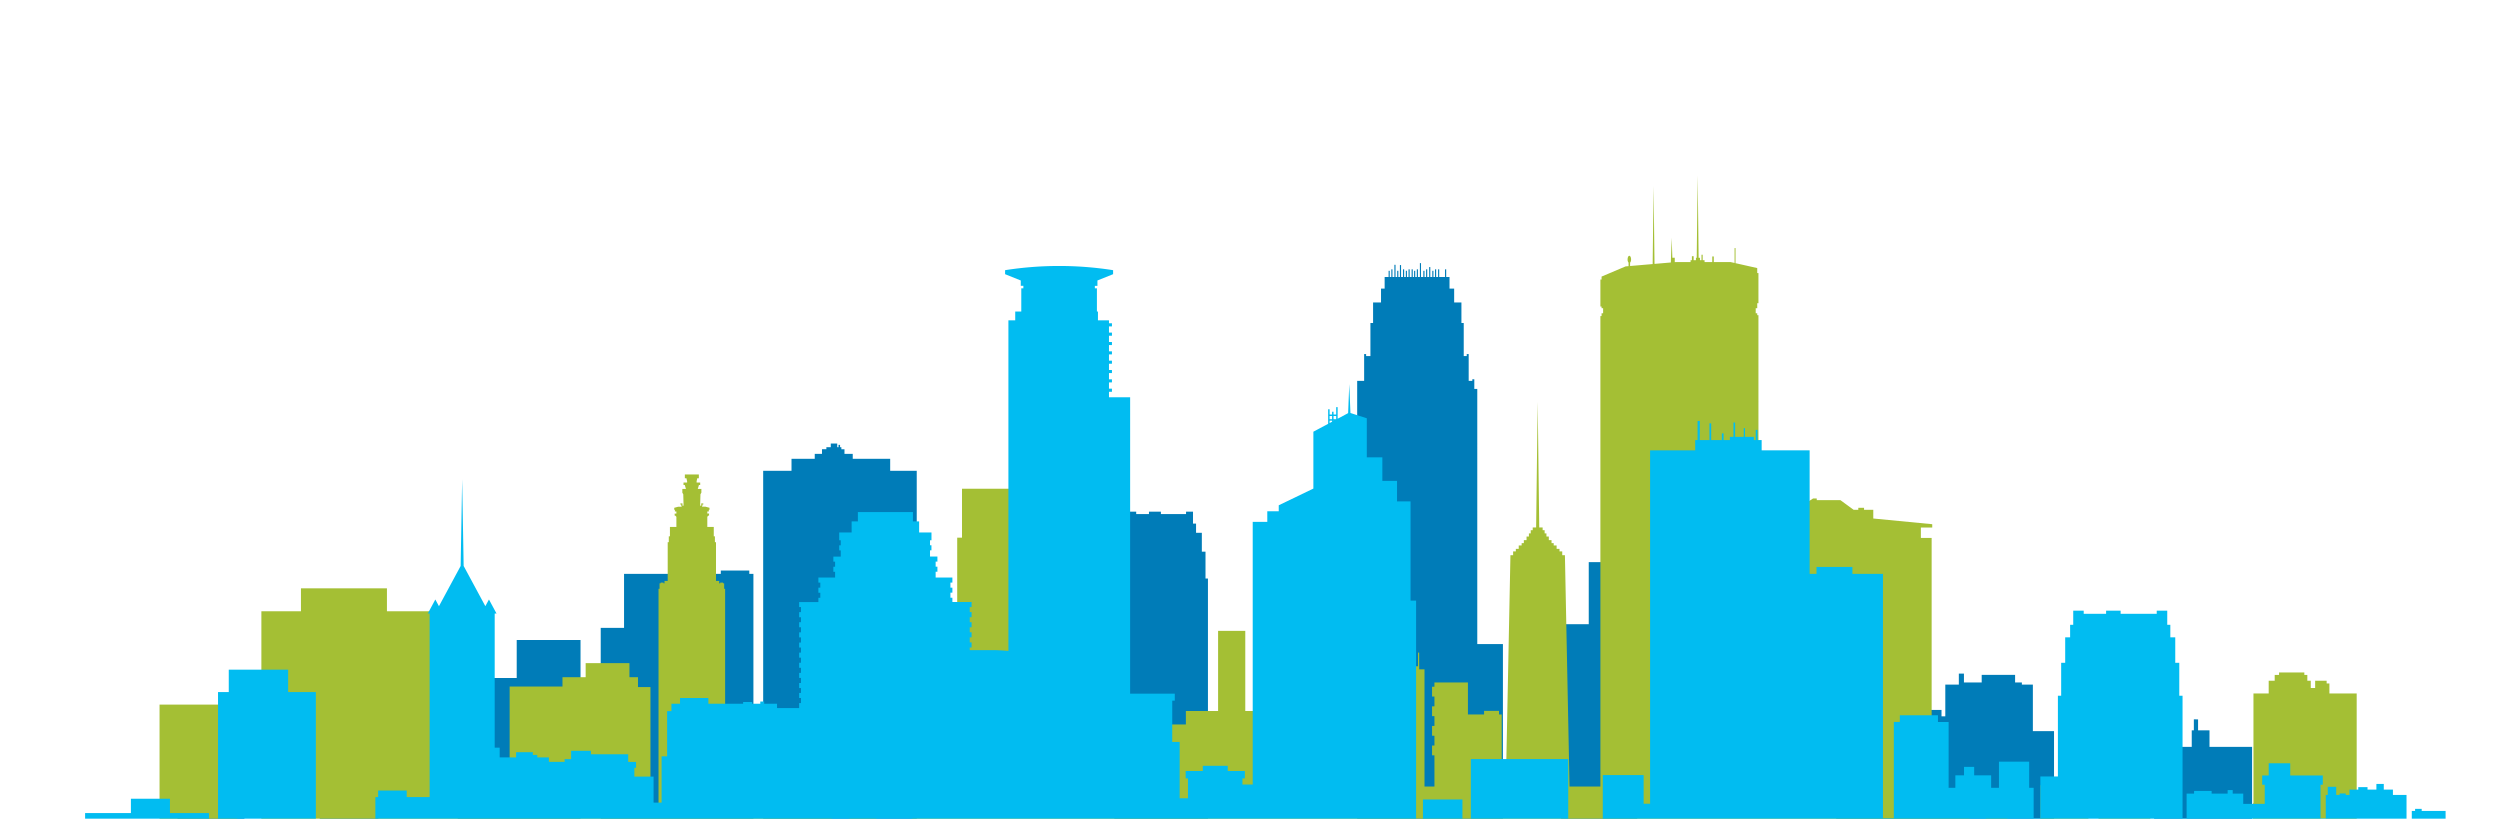
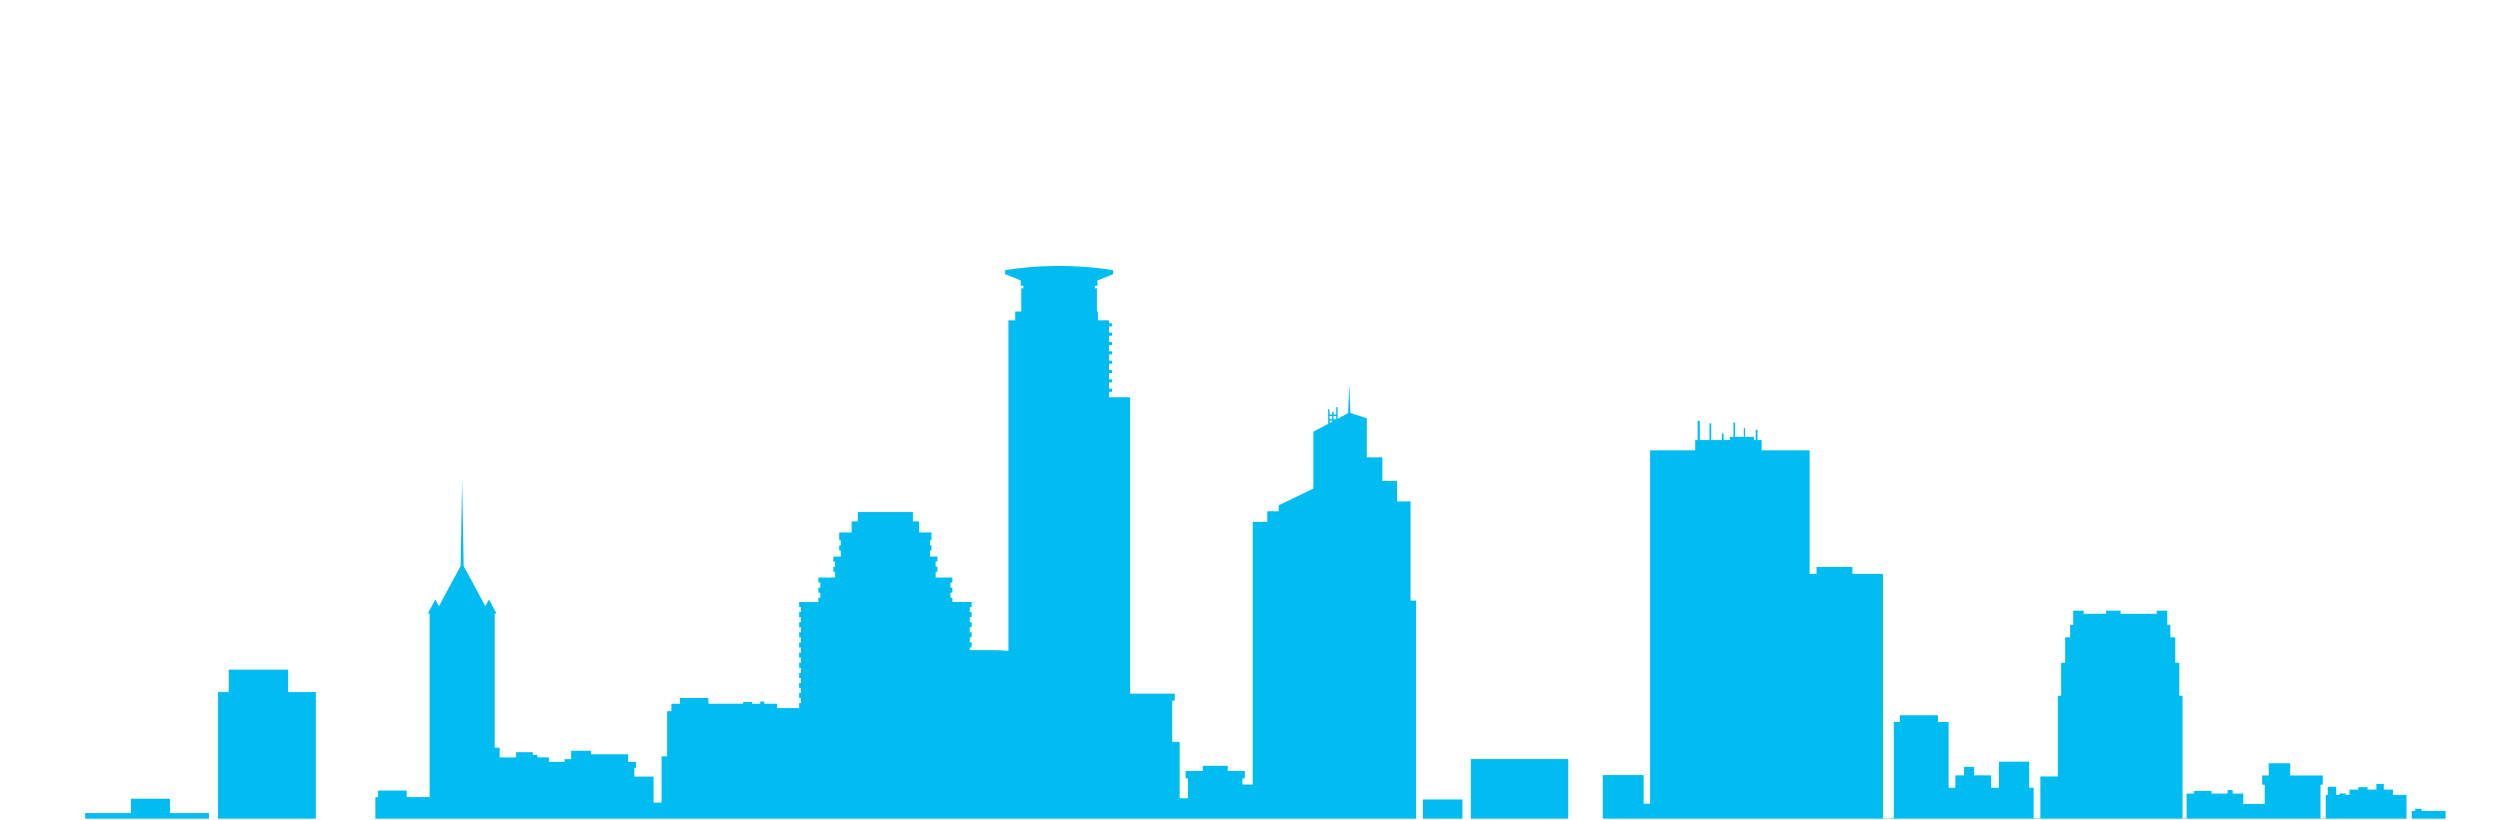
<svg xmlns="http://www.w3.org/2000/svg" width="500" height="164" fill="none">
  <g clip-path="url(#a)">
-     <path d="M317.749 112.42v12.423h-5.524v39.304h15.215V112.42h-9.691zM103.342 128.003v7.593h-5.007v10.185h-6.783v18.364h24.554v-36.142h-12.764zM66.57 131.82v4.376h-2.627v27.952h11.73v-27.952h-1.228v-4.376H66.57zM35.513 146.127h13.369v18.02h-13.37v-18.02zM283.978 52.625v2.771h-.389v-1.534h-.228V55.4h-.315v-1.238h-.23V55.4h-.265v-1.538h-.228V55.4h-.386v-1.538h-.231V55.4h-.317v-1.238h-.225V55.4h-.334v-1.538h-.231V55.4h-.387v-2.381h-.229v2.38h-.314v-1.237h-.23V55.4h-.331v-2.446h-.23V55.4h-.387v-1.538h-.224V55.4h-.32v-1.238h-.226V55.4h-.793v2.316h-.725v2.78h-1.587V64.6h-.531v6.615h-.862v-.4h-.395v5.363h-1.392v87.97h29.15v-35.334h-5.13V77.788h-.594v-1.94h-.398v.331h-.728v-5.363h-.391v.399h-.599V64.6h-.461v-4.104h-1.454v-2.78h-.928V55.4h-.665v-1.538h-.234V55.4h-1.162v-1.538h-.224V55.4h-.386v-1.538h-.23V55.4h-.315v-1.238h-.229V55.4h-.395v-1.982h-.23V55.4h-.386v-1.538h-.23V55.4h-.319v-1.238h-.235V55.4h-.462v-2.771l-.223-.004zM391.767 134.718v2.201h-2.707v6.343h-.758v-1.27h-4.398v1.27h-.932v-5.585h-5.408v5.585h-3.556v-2.284h-6.764v23.168h43.56v-17.924h-4.231v-9.303h-2.2v-.423h-1.355v-1.525h-6.68v1.526h-3.55v-1.779h-1.021zM438.77 143.871v2.201h-.422v3.302h-7.527v14.778h19.595v-14.778H441.9v-3.302h-2.285v-2.197l-.845-.004zM237.209 102.333v.476h-5.028v-.476h-2.389v.476h-2.552v-.476h-1.386v2.392h-.608v1.828h-1.16v3.781h-.732v5.369h-.487v48.441h18.722v-48.439h-.488v-5.369h-.732v-3.781h-1.158v-1.83h-.61v-2.392h-1.392zM166.154 88.712v.723h-.878v.412h-.877v.933h-1.45v.985h-4.646v2.396h-5.668v69.986h30.713V94.161h-5.312v-2.396h-7.488v-.985h-1.653v-.933h-.621v-.412h-.261v-.462h-.306v.462h-.26v-.723h-1.293zM144.159 114.099v.674h-19.35v10.806h-4.666v38.568h30.539v-49.373h-.824v-.674l-5.699-.001z" fill="#007CB8" />
-     <path fill-rule="evenodd" clip-rule="evenodd" d="M477.895 175.006v-11.077h-6.557v-25.237h-5.457v-1.995h-.554v-.555h-2.297v1.458h-.875v-1.456h-.691v-1.154h-.598v-.497h-5.059v.497h-.868v1.154h-1.201v2.548h-3.048v21.989h-.092v3.248h-20.535v-4.109h-4.212v-1.439h-6.146v5.542h-2.018v-6.888h-1.669v-1.05h-3.158v1.05h-4.741v6.888h-6.65v-4.49h-4.318v4.49h-3.257v-3.126h-3.417v-1.214h-4.149v-51.999h-2.154v-2.071h2.273v-.67l-11.792-1.14v-1.738h-1.848v-.402h-1.148v.402h-.933l-2.654-1.939h-4.725v-.336h-.719l-3.23 2.074v.468h-.716v4.686h.237v.67h-1.201v49.717h-6.03V63.046h-.242v-.39h-.304v-1.023h.304v-.996h.242v-6.028h-.242v-.996l-4.341-.977v-3.023h-.191v2.98l-.816-.184h-3.341v-1.118h-.307v1.12h-1.538v-.37h-.378v-1.1h-.236v1.1h-.305v-.486h-.27l-.19-16.458-.19 16.458h-.156v.486h-.462v-.798h-.345v.794h-.268v.37h-2.898l-.263.023v-.879h-.481l-.136-4.012-.168 4.958-3.265.282-.185-15.56-.185 15.594-4.513.389v-.666a.965.965 0 0 0 .197-.647c0-.404-.158-.73-.35-.73-.192 0-.345.327-.345.73a.973.973 0 0 0 .191.64v.7l-.592.051-4.803 2.037v.584h-.237v5.4h.237v.333h.307v1.023h-.307v.555h-.237v94.093h-6.171l-.924-46.265h-.536v-.753h-.546v-.515h-.579v-.673h-.583v-.477h-.432v-.594h-.546v-.716h-.474v-.635h-.361v-.635h-.399v-.554h-.679l-.311-25.122-.311 25.122h-.682v.554h-.398v.635h-.365v.635h-.472v.716h-.544v.594h-.438v.477h-.582v.673h-.58v.515h-.543v.753h-.536l-.924 46.265h-.822v-14.408h-.538v-.72h-2.986v.72h-3.233v-6.405h-6.699v.849h-.475v1.962h.479v1.963h-.479v1.961h.479v1.958h-.479v1.963h.479v1.963h-.479v1.957h.479v6.242h-1.988v-23.444h-1.065v-3.352h-.237v2.745h-2.991v.607h-.831v-1.524h-.661v1.524h-16.625v23.439h-2.819v-3.364h-2.632v-.862h-4.632v-10.881h-3.352V126.18h-5.438v16.018h-6.443v2.69h-13.2v.456h-.809v-5.297h-.462v-2.434h-.981v-1.293h-1.314v-.647h-5.513v-.567h-1.703v.574h-3.627v-26.62h-2.032V97.744H192.4v9.791h-.959v39.747h-3.786v.785h-4.66v.647h-.985v.646h.395v14.573h-7.14v-10.364h-5.395v10.36h-3.49v-4.13h-21.353v-42.041h-.195v-1.088h-.22v-.151h-.572v.151h-.203v-.485h-.635v-7.743h-.218v-1.177h-.228v-1.882h-1.293v-2.032l.234-.238h.115v-.401h-.348v-.423h.299v-.331h.135v-.403l-.806-.217h-.674v-.171h.076v-.252h.169v-.237h-.413v.455h-.22l.063-2.283.184-.314v-.744h-.722l.235-.787h.249v-.494h-.718v-.239l.132-.622h.318v-.75h-2.8v.75h.319l.134.622v.24h-.721v.493h.253l.235.787h-.723v.75l.185.314.061 2.283h-.22v-.456h-.41v.238h.165v.252h.076v.171h-.679l-.8.217v.402h.133v.331h.299v.423h-.348v.402h.115l.234.237v2.032h-1.293v1.883h-.227v1.171h-.219v7.743h-.636v.485h-.203v-.151h-.568v.151h-.223v1.088h-.204v43.502h-1.616v-23.851h-2.494v-1.971h-1.708v-2.816h-8.758v2.816h-4.637v1.874h-10.566v19.203h-4.443v6.676h-3.562v-2.668h-2.444v-1.004h-1.629v1.004h-2.444v-2.234h-.858v-36.042h-9.162v-4.578H60.19v4.578h-7.914v41.86H47.44v-3.966h-2.557v-19.216H31.909v35.204h-.567v-9.513h-5.6v6.485h-5.218v-3.424H7.218v12.091H0v10.944h488.856v-17.706h-10.961z" fill="#A4BF34" style="mix-blend-mode:multiply" />
    <path fill-rule="evenodd" clip-rule="evenodd" d="M494.269 173.427v-6.157h-5.15v-5.088h-4.779v-.407h-1.322v.407h-.661v7.438h-1.051v-10.631h-2.722v-1.072h-1.827v-1.136h-1.477v1.136h-1.776v-.49h-1.854v.49h-1.755v1.072h-.739v-.3h-1.238v.3h-.674v-1.629h-1.69v1.629h-.402v4.67h-1.048v-6.719h.454v-1.847h-6.512v-2.445h-4.303v2.445h-1.304v1.847h.51v3.835h-4.3v-2.056h-2.108v-.712h-1.016v.712h-3.202v-.533h-3.51v.533h-1.493v4.94h-.81v-24.512h-.654v-6.594h-.805v-5.087h-.985v-2.506h-.617v-2.825h-2.103v.626h-7.223v-.626h-2.904v.626h-4.478v-.626h-2.096v2.825h-.622v2.511h-.986v5.087h-.805v6.589h-.652v16.139h-3.509v8.37h-1.342v-6.096h-.894v-5.223h-6.044v5.223h-1.564v-2.494h-3.393v-1.688h-2.032v1.688h-1.733v2.494h-1.346v-13.167h-2.132v-1.339h-7.628v1.338h-1.2v19.266h-2.171v-48.88h-6.108v-1.392h-7.182v1.393h-1.375V90.064h-9.596v-2.045h-.831V85.97h-.353v2.048h-.37v-.647h-1.778v-1.738h-.247v1.736h-1.729V84.5h-.331v2.87h-.716v.646h-1.258V86.68h-.348v1.339h-2.129V84.66h-.35v3.359h-1.929v-3.828h-.444v3.825h-.479v2.044h-9.02v70.689h-1.293v-5.74h-8.17v8.928h-6.907v-12.12H294.17v12.12h-1.681v-4.04h-7.903v10.108h-1.366v-49.885h-1.108v-19.84h-2.707v-4.11h-2.934v-4.71h-3.11v-7.803l-3.274-1.059-.231-5.791-.23 5.819-2.097 1.12v-2.326h-.292V82.9h-.528v-.554h-.292v.554h-.495v-1.043h-.292v2.907l-2.955 1.577v11.374l-6.927 3.341v1.191h-2.289v2.133h-2.915v52.527h-2.055v-1.227h.482v-1.477h-3.42v-1.043h-4.992v1.043h-3.425v1.477h.462v3.977h-1.663v-11.268h-1.483v-8.254h.507v-1.408h-8.93V79.459h-4.231v-1.102h.594v-.619h-.594v-1.253h.594v-.614h-.594v-1.254h.594v-.615h-.594V72.75h.594v-.614h-.594V70.88h.594v-.618h-.594v-1.25h.594V68.4h-.594v-1.254h.594v-.62h-.594v-1.252h.594v-.615h-.594v-.595h-2.206v-1.76h-.207V57.67h-.413v-.502h.517v-1.054h-.038l3.171-1.278v-.801a69.83 69.83 0 0 0-21.601 0v.801l3.173 1.278h-.037v1.05h.517v.502h-.415v4.636h-1.211v1.76h-1.365v66.125a37.82 37.82 0 0 0-2.914-.164h-4.818v-.529h.37v-1.008h-.37v-1.016h.37v-1.016h-.37v-1.001h.37v-1.016h-.37v-1.004h.37v-1.015h-.37v-1.005h.37v-1.012h-3.843v-.856h-.391v-1.016h.391v-1.004h-.391v-1.007h.391v-1.016h-3.348v-1.164h.353v-1.004h-.353v-1.016h.353v-1.016h-1.478v-1.238h.285v-1.016h-.285v-.996h.292v-1.565h-2.47v-2.217h-1.242v-1.857h-11.009v1.86h-1.247v2.217h-2.488v1.565h.311v1.008h-.311v1.016h.311v1.238h-1.478v1.016h.348v1.016h-.348v1.008h.348v1.145h-3.344v1.016h.387v1.015h-.387v1.009h.387v1.016h-.387v.856h-3.847v.999h.37v1.016h-.37v1.016h.37v.997h-.37v1.016h.37v1.009h-.37v1.016h.37v1.016h-.37v1.008h.37v1.016h-.37v1.016h.37v1.009h-.37v1.016h.37v1.016h-.37v1.008h.37v1.016h-.37v1.016h.37v.972h-.37v1.016h.37v1.008h-.37v1.004h-4.421v-.872h-2.573v-.439h-.775v.439h-1.629v-.351h-1.807v.351h-6.951v-1.14h-5.668v1.136h-1.721v1.482h-.859v9.046h-1.108v9.255h-1.604v-5.199h-3.842v-1.76h.341v-1.182h-1.573v-1.531h-7.451v-.697h-3.965v1.67h-1.299v.554h-3.145v-.902h-2.323v-.488h-.889v-.554h-3.348v1.044h-3.284v-1.946h-.996v-26.83h.364l-1.511-2.806-.723 1.34-4.34-8.046-.3-17.312-.3 17.317-4.34 8.044-.724-1.344-1.502 2.807h.364v36.713h-4.583v-1.311h-5.717v1.311h-.554v9.731H73.78v4.028H71.57v-5.336h-.874v-2.83h-6.083v2.83h-1.442v-29.426H57.63v-4.483H45.752v4.483h-2.149v35.651h-1.81v-11.451H33.99v-2.874h-7.808v2.876H17.02v7.507h-3.787v6.173H9.072v2.922h.063v14.433h490.866v-20.227h-5.732zM266.708 83.195h.528v.646h-.528v-.646zm0 .938h.103l-.103.055v-.055zm-.787-.938h.495v.646h-.495v-.646zm0 .938h.495v.21l-.495.266v-.476z" fill="#01BCF1" style="mix-blend-mode:multiply" />
  </g>
  <defs>
    <clipPath id="a">
      <path fill="#fff" d="M0 0h500v163.739H0z" />
    </clipPath>
  </defs>
</svg>